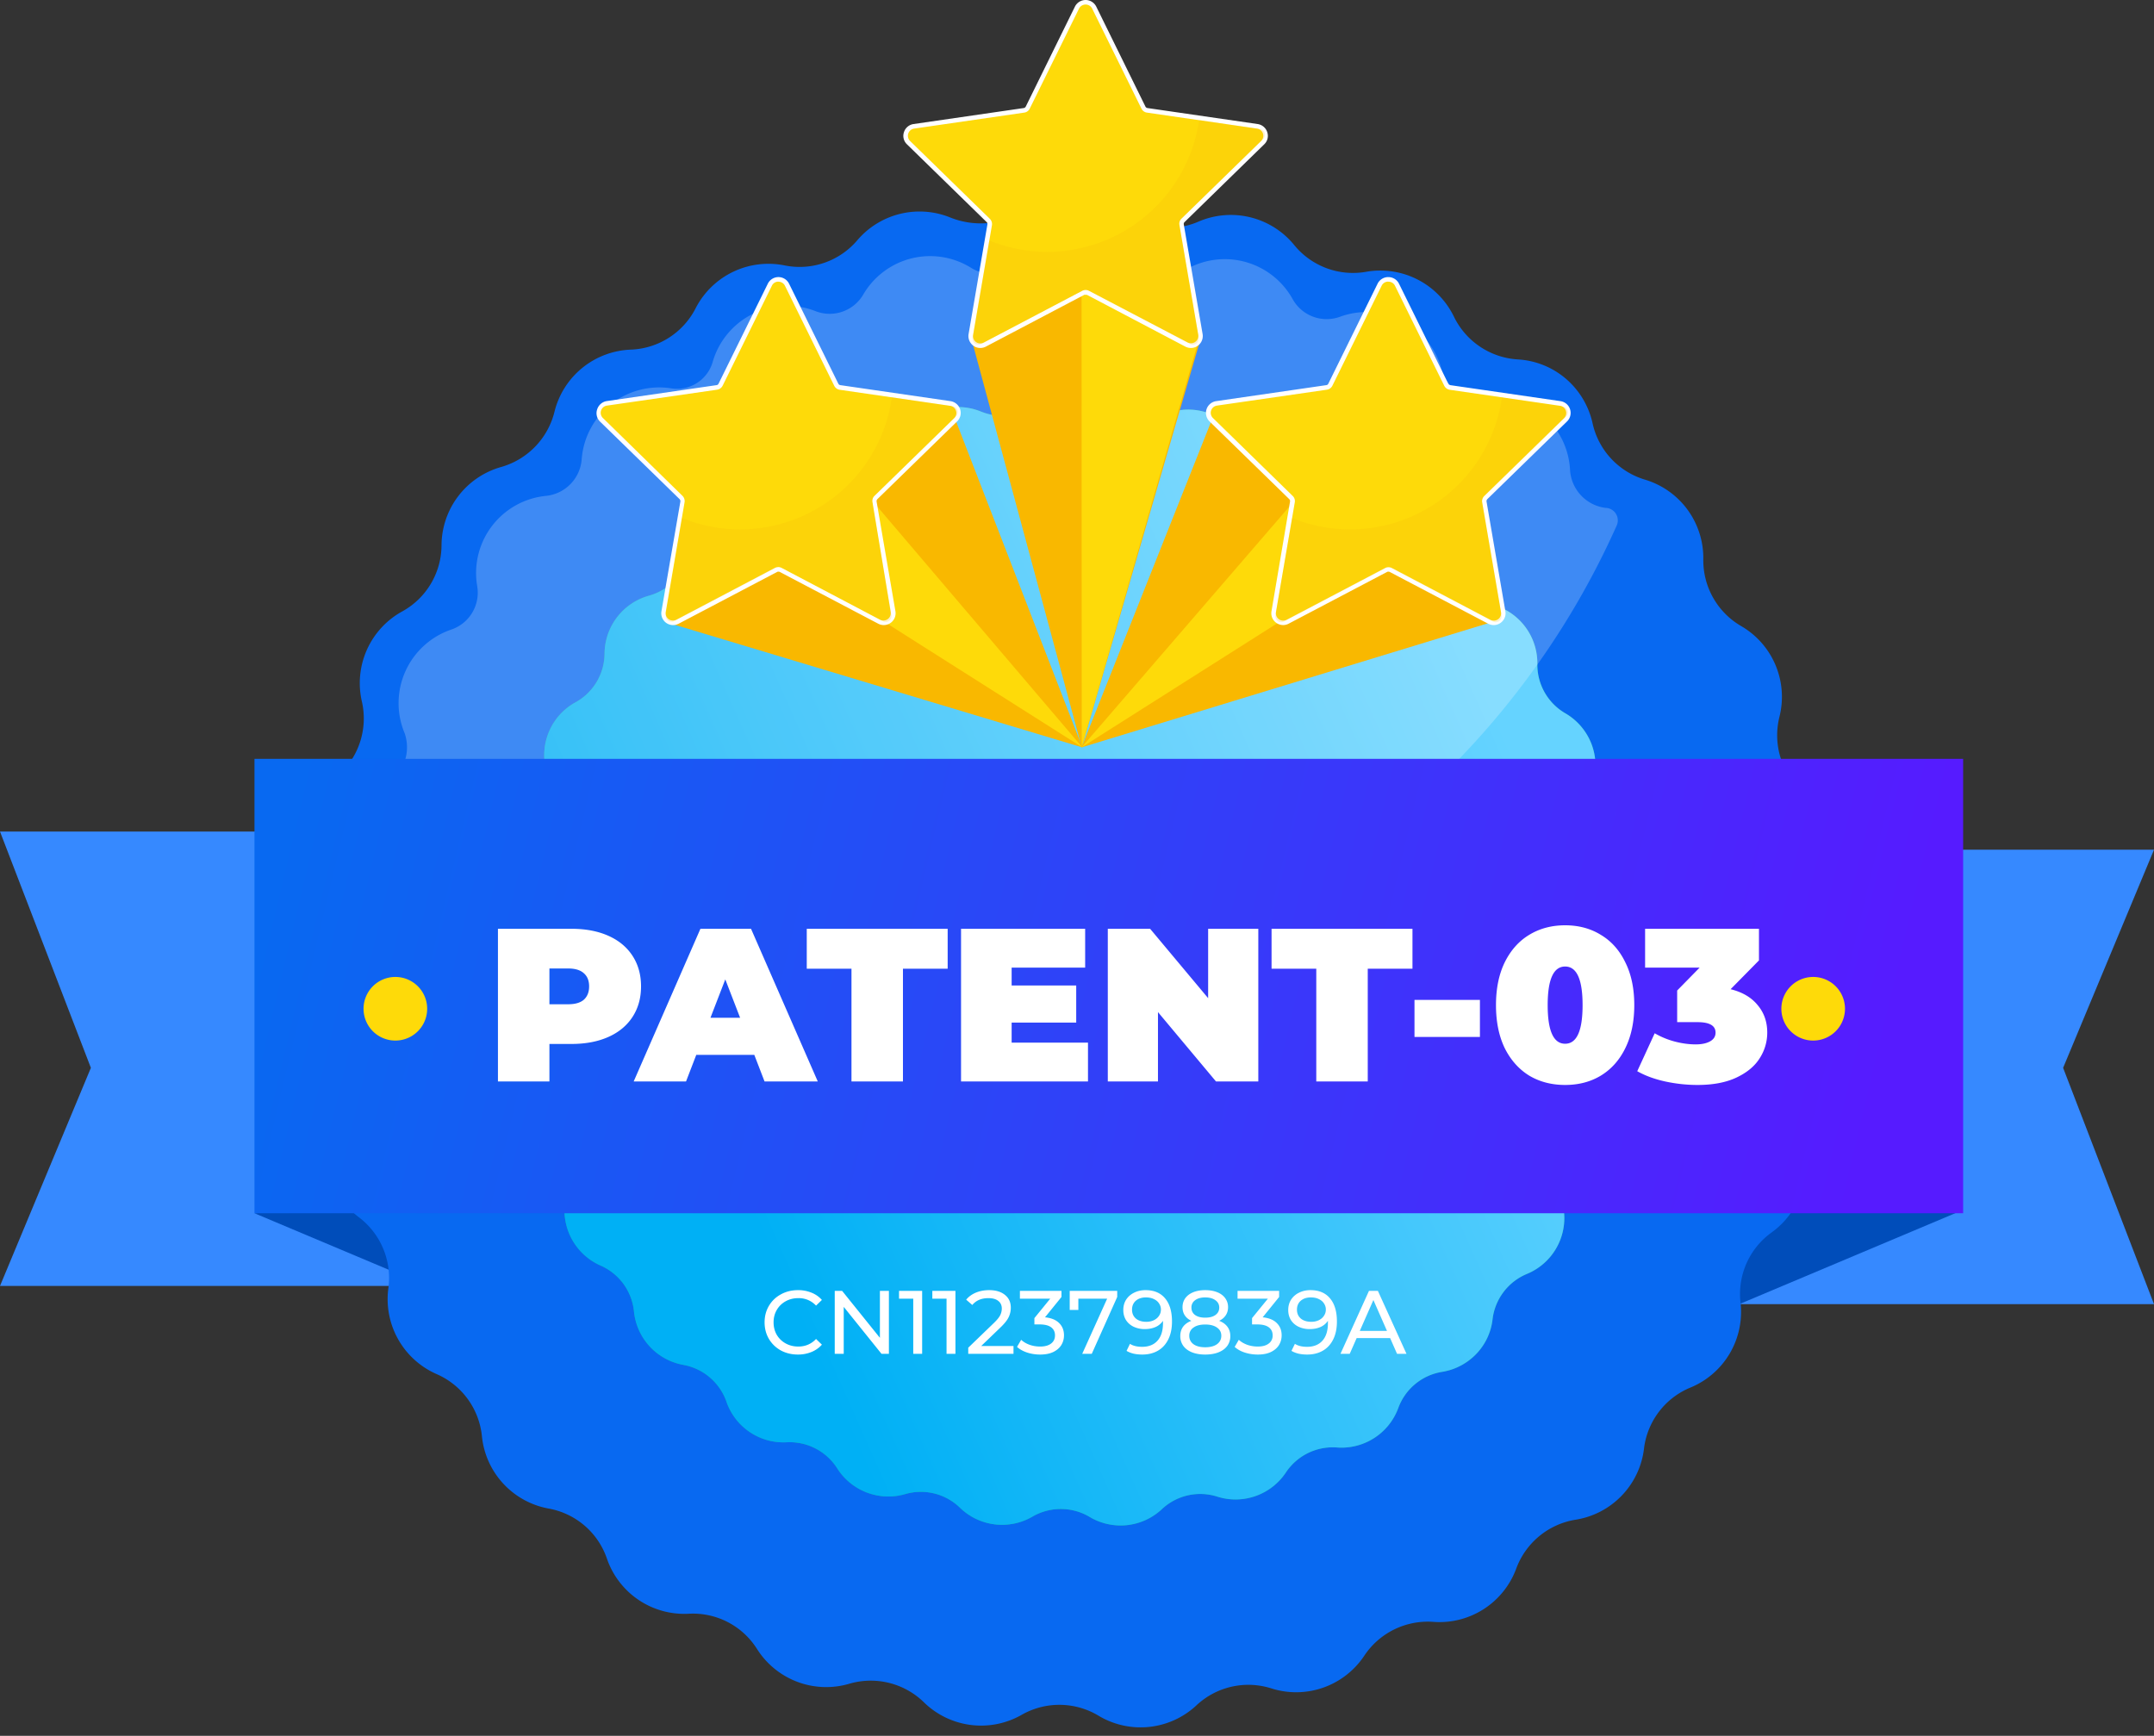
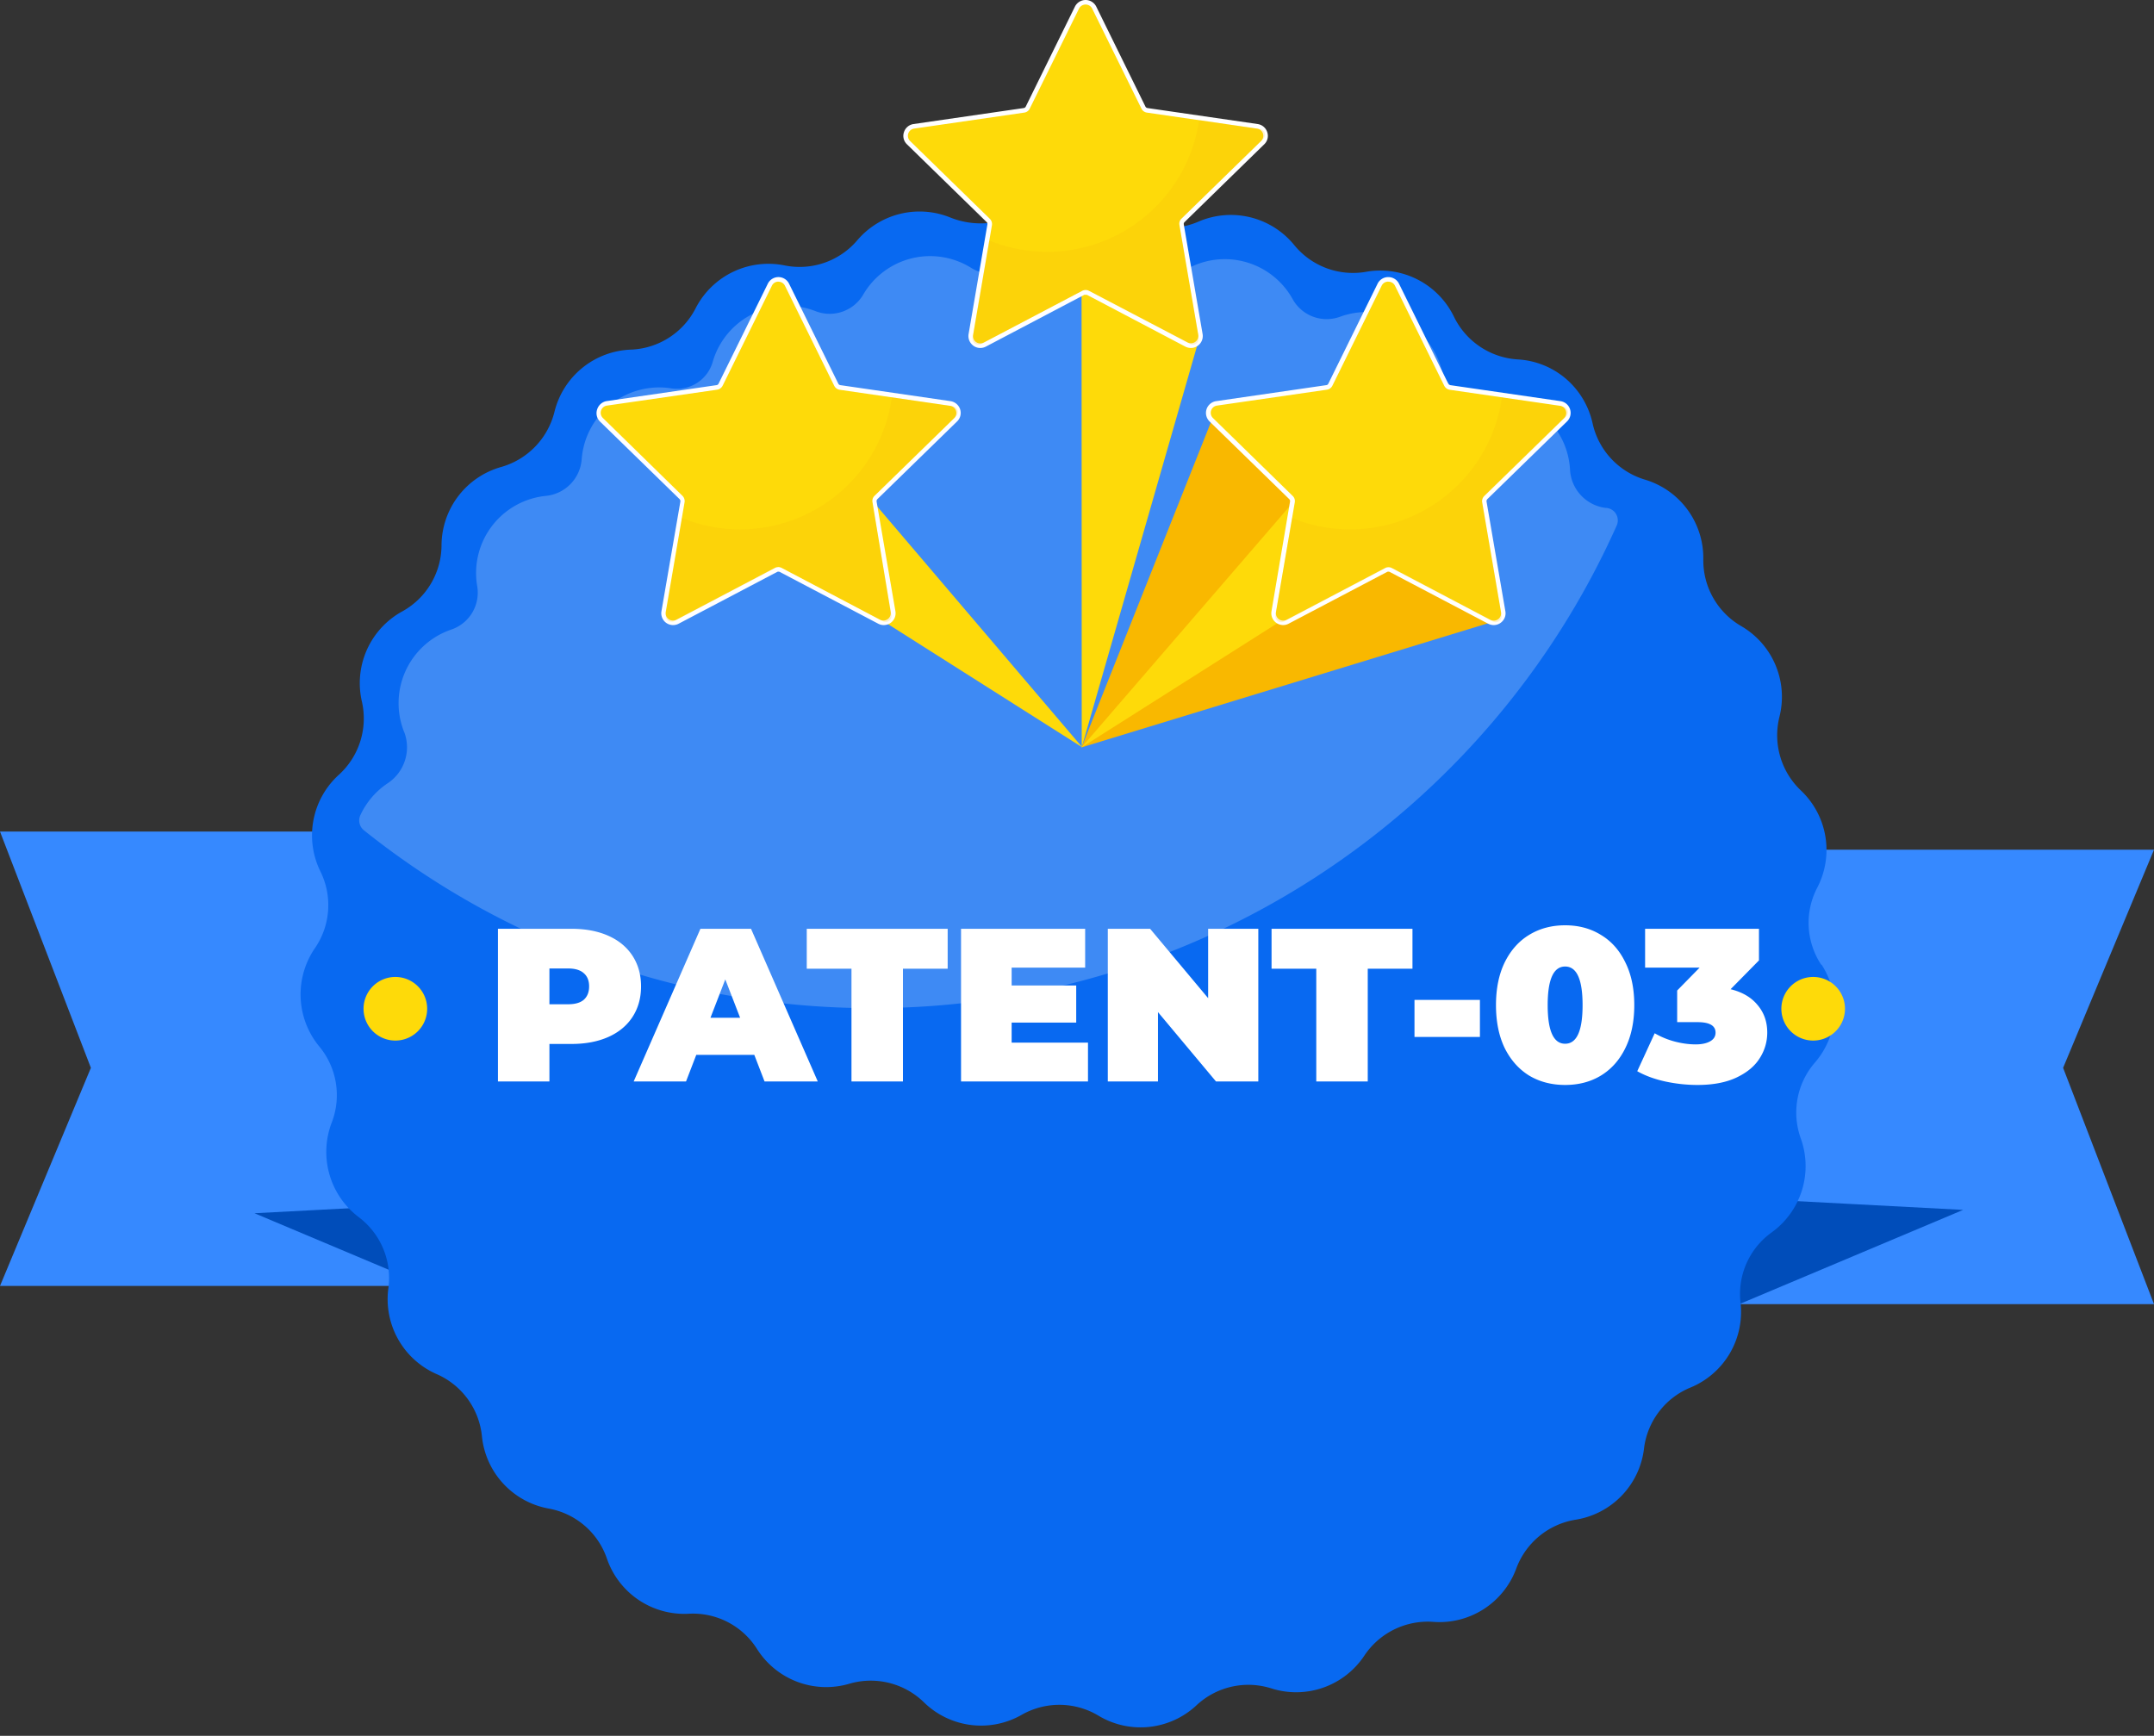
<svg xmlns="http://www.w3.org/2000/svg" xmlns:xlink="http://www.w3.org/1999/xlink" width="237" height="191" fill="none">
  <rect width="100%" height="100%" fill="#333333" stroke="none" />
  <path d="M47 141.5H0l10-24-10-26h47v50zm143-48h47l-10 24 10 26h-47v-50z" fill="#3689ff" />
  <path d="M28 133.5l19 8v-9l-19 1zm188-.37l-27 11.37v-12.79l27 1.42z" fill="#004dba" />
  <path d="M200.38 106.15a8.36 8.36 0 0 1-1.37-4.148c-.081-1.479.233-2.954.91-4.272a9 9 0 0 0 .928-5.659c-.316-1.937-1.257-3.718-2.678-5.071-1.079-1.017-1.868-2.301-2.288-3.722s-.455-2.928-.102-4.368c.485-1.894.34-3.894-.412-5.698a9 9 0 0 0-3.758-4.302 8.37 8.37 0 0 1-3.091-3.092 8.36 8.36 0 0 1-1.109-4.228 9 9 0 0 0-6.41-8.81c-1.42-.422-2.701-1.215-3.713-2.295s-1.719-2.411-2.047-3.855c-.418-1.953-1.473-3.712-3-5-1.476-1.242-3.315-1.972-5.24-2.08a8.38 8.38 0 0 1-4.125-1.384c-1.23-.816-2.221-1.943-2.875-3.266a9 9 0 0 0-9.65-5 8.34 8.34 0 0 1-7.92-2.9c-1.233-1.527-2.931-2.61-4.835-3.083a9 9 0 0 0-5.715.463 8.35 8.35 0 0 1-4.321.634c-1.471-.176-2.868-.74-4.049-1.634A9 9 0 0 0 113 23c-1.223.839-2.635 1.363-4.109 1.526a9 9 0 0 1-4.341-.596 9 9 0 0 0-10.2 2.48 8.33 8.33 0 0 1-8 2.8 9 9 0 0 0-9.8 4.69 8.36 8.36 0 0 1-7.09 4.57 9 9 0 0 0-8.45 6.83 8.41 8.41 0 0 1-5.85 6.08A9 9 0 0 0 48.58 60a8.35 8.35 0 0 1-4.29 7.26 9 9 0 0 0-4.48 9.9 8.37 8.37 0 0 1-2.49 8.06 9 9 0 0 0-2.07 10.66 8.36 8.36 0 0 1-.57 8.41 9 9 0 0 0 .45 10.86 8.38 8.38 0 0 1 1.39 8.32 9 9 0 0 0 2.94 10.45 8.38 8.38 0 0 1 3.28 7.77 9 9 0 0 0 1.044 5.637c.953 1.715 2.441 3.071 4.236 3.863a8.36 8.36 0 0 1 5 6.8 9 9 0 0 0 7.32 8c1.459.258 2.822.9 3.951 1.859s1.981 2.203 2.469 3.601c.626 1.863 1.845 3.469 3.47 4.575s3.567 1.647 5.53 1.545c1.48-.086 2.957.224 4.277.899s2.436 1.69 3.233 2.941a9 9 0 0 0 4.425 3.639c1.832.699 3.842.78 5.725.231 1.421-.423 2.93-.461 4.371-.109a8.37 8.37 0 0 1 3.83 2.109c1.393 1.377 3.198 2.262 5.14 2.52s3.915-.125 5.62-1.09c1.284-.741 2.743-1.127 4.226-1.118a8.36 8.36 0 0 1 4.214 1.168 8.99 8.99 0 0 0 5.589 1.265 9 9 0 0 0 5.221-2.365 8.34 8.34 0 0 1 3.849-2.056c1.442-.332 2.947-.275 4.361.166a9 9 0 0 0 5.729-.062c1.852-.645 3.443-1.876 4.531-3.508a8.39 8.39 0 0 1 3.275-2.889c1.328-.657 2.806-.951 4.285-.851a9 9 0 0 0 5.56-1.382 9.01 9.01 0 0 0 3.6-4.458c.509-1.392 1.378-2.623 2.518-3.57s2.51-1.575 3.972-1.82a9 9 0 0 0 5.092-2.624c1.367-1.406 2.237-3.22 2.478-5.166.169-1.473.729-2.873 1.62-4.058a8.33 8.33 0 0 1 3.45-2.682c1.816-.737 3.342-2.048 4.346-3.732a9.01 9.01 0 0 0 1.214-5.598 8.32 8.32 0 0 1 .639-4.325 8.33 8.33 0 0 1 2.741-3.405 9.01 9.01 0 0 0 3.363-4.635c.586-1.87.547-3.88-.113-5.725-.505-1.393-.633-2.894-.369-4.352a8.38 8.38 0 0 1 1.869-3.948 9 9 0 0 0 .78-10.84l-.04.01z" fill="#0869f1" />
  <use xlink:href="#C" fill="#14b294" />
  <use xlink:href="#C" fill="url(#A)" />
  <path opacity=".22" d="M176.77 55.89h-.08a4.48 4.48 0 0 1-3.94-4.14 8.54 8.54 0 0 0-.871-3.378c-.52-1.054-1.253-1.989-2.151-2.747s-1.944-1.322-3.071-1.656-2.311-.433-3.477-.288a4.09 4.09 0 0 1-4.55-3 8.55 8.55 0 0 0-1.581-3.137c-.739-.925-1.662-1.686-2.71-2.235s-2.2-.874-3.381-.955-2.365.085-3.478.486a4.28 4.28 0 0 1-5.26-1.94c-.57-1.023-1.344-1.918-2.275-2.629a8.54 8.54 0 0 0-6.607-1.635c-1.155.195-2.257.625-3.238 1.264a4.29 4.29 0 0 1-2.91.702c-1.023-.123-1.967-.61-2.66-1.372-.768-.841-1.698-1.52-2.733-1.995s-2.155-.738-3.294-.773a8.51 8.51 0 0 0-3.335.572c-1.062.412-2.031 1.033-2.848 1.826-.714.704-1.645 1.146-2.641 1.255a4.45 4.45 0 0 1-2.849-.655c-.965-.598-2.04-.997-3.161-1.174a8.52 8.52 0 0 0-6.418 1.584A8.52 8.52 0 0 0 95 32.38a4.28 4.28 0 0 1-5.29 1.85 8.54 8.54 0 0 0-6.84.289 8.54 8.54 0 0 0-4.43 5.221 4.09 4.09 0 0 1-4.55 3 8.55 8.55 0 0 0-6.666 1.734A8.55 8.55 0 0 0 64 50.56a4.38 4.38 0 0 1-3.89 4 8.53 8.53 0 0 0-5.96 3.294 8.53 8.53 0 0 0-1.65 6.606 4.29 4.29 0 0 1-2.86 4.82 8.55 8.55 0 0 0-5.039 4.599 8.55 8.55 0 0 0-.071 6.822 4.75 4.75 0 0 1-1.88 5.49 8.51 8.51 0 0 0-3 3.51 1.39 1.39 0 0 0 .39 1.66A89.29 89.29 0 0 0 96 110.93a89.68 89.68 0 0 0 48.806-14.441c14.532-9.427 26.023-22.861 33.084-38.679a1.38 1.38 0 0 0-.075-1.243c-.109-.187-.26-.346-.442-.463s-.388-.191-.603-.214z" fill="#fff" />
-   <path d="M216 83.5H28v50h188v-50z" fill="url(#B)" />
  <path d="M62.876 102.2c1.552 0 2.904.256 4.056.768s2.04 1.248 2.664 2.208.936 2.08.936 3.36-.312 2.4-.936 3.36-1.512 1.696-2.664 2.208-2.504.768-4.056.768h-2.424V119h-5.664v-16.8h8.088zm-.36 8.304c.768 0 1.344-.168 1.728-.504.384-.352.576-.84.576-1.464s-.192-1.104-.576-1.44c-.384-.352-.96-.528-1.728-.528h-2.064v3.936h2.064zm20.478 5.568H76.61L75.482 119h-5.76l7.344-16.8h5.568l7.344 16.8h-5.856l-1.128-2.928zm-1.56-4.08l-1.632-4.224-1.632 4.224h3.264zm12.252-5.4h-4.92V102.2h15.504v4.392h-4.92V119h-5.664v-12.408zm26.023 8.136V119h-13.968v-16.8h13.656v4.272h-8.088v1.968h7.104v4.08h-7.104v2.208h8.4zm18.74-12.528V119h-4.656l-6.384-7.632V119h-5.52v-16.8h4.656l6.384 7.632V102.2h5.52zm6.378 4.392h-4.92V102.2h15.504v4.392h-4.92V119h-5.664v-12.408zm10.806 3.432h7.2v4.08h-7.2v-4.08zm16.575 9.36c-1.488 0-2.808-.344-3.96-1.032-1.136-.704-2.032-1.712-2.688-3.024-.64-1.328-.96-2.904-.96-4.728s.32-3.392.96-4.704c.656-1.328 1.552-2.336 2.688-3.024 1.152-.704 2.472-1.056 3.96-1.056s2.8.352 3.936 1.056c1.152.688 2.048 1.696 2.688 3.024.656 1.312.984 2.88.984 4.704s-.328 3.4-.984 4.728c-.64 1.312-1.536 2.32-2.688 3.024-1.136.688-2.448 1.032-3.936 1.032zm0-4.536c1.28 0 1.92-1.416 1.92-4.248s-.64-4.248-1.92-4.248-1.92 1.416-1.92 4.248.64 4.248 1.92 4.248zm18.207-6c1.296.32 2.288.904 2.976 1.752.704.832 1.056 1.84 1.056 3.024a5.18 5.18 0 0 1-.84 2.832c-.544.864-1.392 1.568-2.544 2.112s-2.584.816-4.296.816c-1.184 0-2.368-.128-3.552-.384-1.168-.256-2.192-.632-3.072-1.128l1.92-4.176c.688.4 1.424.704 2.208.912.8.208 1.568.312 2.304.312.656 0 1.184-.112 1.584-.336s.6-.544.6-.96c0-.768-.664-1.152-1.992-1.152h-2.232v-3.48l2.472-2.52h-6V102.2h12.528v3.48l-3.12 3.168z" fill="#fff" />
-   <path d="M106.971 37.61l12.05 44.63 13.08-44.96-11.69-12.75-13.44 13.08z" fill="#f9b800" />
  <path d="M119 27.35l.02 54.89 12.95-45.08L119 27.35z" fill="#feda09" />
-   <path d="M104.919 45.66l14.17 36.58L73.94 68.66l30.98-23z" fill="#f9b800" />
  <path d="M95.53 54.57l23.56 27.67-27.01-17.13 3.45-10.54zM131 38a1.07 1.07 0 0 1-.49-.12L119.7 32.2a.55.55 0 0 0-.25-.06.58.58 0 0 0-.26.06l-10.84 5.7c-.152.078-.32.12-.49.12a1.08 1.08 0 0 1-.448-.1c-.14-.065-.263-.161-.362-.28a1 1 0 0 1-.214-.398c-.04-.147-.046-.302-.016-.452l2.07-12.07a.56.56 0 0 0-.021-.264.57.57 0 0 0-.139-.226L100 15.68a1.06 1.06 0 0 1-.27-1.08 1.08 1.08 0 0 1 .86-.72l12.11-1.76a.57.57 0 0 0 .245-.1.58.58 0 0 0 .175-.2l5.42-11a1.05 1.05 0 0 1 1.502-.432 1.05 1.05 0 0 1 .388.432l5.42 11c.041.079.101.148.174.2a.57.57 0 0 0 .246.1l12.11 1.76a1.05 1.05 0 0 1 .862.714 1.06 1.06 0 0 1 .02.582 1.05 1.05 0 0 1-.292.504l-8.77 8.55c-.065.062-.114.14-.141.225a.54.54 0 0 0-.019.265l2.07 12.07a1 1 0 0 1-.017.452 1.01 1.01 0 0 1-.213.398c-.109.124-.245.222-.398.284A1.06 1.06 0 0 1 131 38z" fill="#feda09" />
  <path d="M119.451.5c.15 0 .297.042.424.122a.8.8 0 0 1 .296.328l5.42 11c.056.117.14.218.245.295s.226.127.355.145l12.12 1.76c.148.021.288.084.403.181s.199.224.245.367a.8.8 0 0 1 .014.441c-.037.146-.114.278-.222.381l-8.75 8.53c-.095.09-.165.202-.206.326s-.048.256-.024.384l2.07 12.07a.8.8 0 0 1-.02.348c-.031.113-.087.218-.163.307s-.171.161-.277.21a.81.81 0 0 1-.34.075.84.84 0 0 1-.37-.09L119.821 32c-.115-.058-.242-.089-.37-.09a.85.85 0 0 0-.38.09l-10.84 5.7c-.115.058-.242.089-.37.09a.8.8 0 0 1-.339-.074.79.79 0 0 1-.276-.211.8.8 0 0 1-.16-.308.78.78 0 0 1-.015-.347l2.07-12.07a.81.81 0 0 0-.033-.384c-.042-.124-.113-.235-.207-.326l-8.76-8.55c-.109-.104-.186-.236-.223-.381a.8.8 0 0 1 .26-.808.8.8 0 0 1 .403-.181l12.12-1.76c.128-.018.25-.068.355-.145s.189-.178.245-.295l5.42-11c.067-.136.171-.25.3-.33a.81.81 0 0 1 .43-.12zm0-.5a1.31 1.31 0 0 0-.695.196 1.31 1.31 0 0 0-.485.534l-5.41 11c-.023.043-.055.081-.095.108s-.087.046-.135.052l-12.12 1.76a1.3 1.3 0 0 0-1.05.89 1.28 1.28 0 0 0 .33 1.34l8.76 8.55a.28.28 0 0 1 .082.123c.015.047.018.098.008.147l-2.07 12.06a1.3 1.3 0 0 0 .028.562c.05.183.14.353.262.498s.274.266.447.347a1.29 1.29 0 0 0 .553.123 1.34 1.34 0 0 0 .61-.15l10.83-5.7a.4.4 0 0 1 .15 0h.14l10.83 5.7c.188.098.397.149.61.15a1.29 1.29 0 0 0 .553-.123c.173-.081.325-.2.447-.347a1.31 1.31 0 0 0 .261-.498c.05-.183.06-.375.029-.562l-2.07-12.06c-.011-.049-.008-.1.008-.147a.28.28 0 0 1 .082-.123l8.76-8.55c.177-.169.302-.384.361-.622a1.28 1.28 0 0 0-.031-.718c-.074-.232-.212-.438-.398-.595s-.411-.259-.652-.295l-12.12-1.76c-.049-.006-.095-.024-.135-.052s-.073-.065-.095-.108l-5.41-11c-.108-.218-.275-.402-.481-.531s-.446-.198-.689-.199z" fill="#fff" />
  <g style="mix-blend-mode:multiply" opacity=".19">
    <path d="M108.84 26.46c2.378.97 4.945 1.385 7.507 1.213s5.05-.926 7.277-2.204a16.88 16.88 0 0 0 5.571-5.174 16.87 16.87 0 0 0 2.735-7.095l6.7 1a.64.64 0 0 1 .519.433c.038.113.043.235.015.351s-.088.222-.174.306l-9.06 8.84c-.076.072-.133.162-.166.261s-.041.205-.024.309l2.14 12.47a.63.63 0 0 1-.035.352c-.044.112-.119.209-.216.279s-.213.113-.333.122-.239-.017-.346-.073l-11.21-5.89a.62.62 0 0 0-.59 0l-11.21 5.89a.64.64 0 0 1-.678-.049c-.097-.071-.172-.168-.216-.279a.64.64 0 0 1-.036-.352l1.83-10.71z" fill="#f4b608" />
  </g>
  <path d="M133.55 45.66L119 82.24l46-14.05-31.45-22.53z" fill="#f9b800" />
  <g fill="#feda09">
    <path d="M142.47 55.04L119 82.24l27.01-17.13-3.54-10.07z" />
    <path d="M164.361 68.53c-.171.003-.34-.039-.49-.12l-10.87-5.7a.59.59 0 0 0-.52 0l-10.83 5.7a1.07 1.07 0 0 1-.49.12 1 1 0 0 1-.45-.094c-.141-.066-.264-.164-.36-.286a1 1 0 0 1-.23-.85l2.07-12.07c.014-.089.007-.179-.021-.264a.55.55 0 0 0-.139-.226l-8.77-8.55a1.05 1.05 0 0 1-.29-.501c-.048-.191-.041-.391.02-.579a1.07 1.07 0 0 1 .85-.72l12.16-1.76a.55.55 0 0 0 .42-.3l5.42-11a1 1 0 0 1 .38-.437c.168-.105.362-.158.56-.153a1.06 1.06 0 0 1 .95.59l5.42 11c.037.08.095.15.166.202s.156.086.244.098l12.12 1.76a1.06 1.06 0 0 1 .85.718 1.06 1.06 0 0 1 .023.578c-.046.191-.144.366-.283.504l-8.77 8.55a.56.56 0 0 0-.14.226.55.55 0 0 0-.02.264l2.06 12.07a1 1 0 0 1-.017.452 1.01 1.01 0 0 1-.213.398 1.08 1.08 0 0 1-.81.38z" />
  </g>
  <path d="M152.771 31a.78.78 0 0 1 .72.45l5.42 11c.059.117.145.218.251.294a.82.82 0 0 0 .359.146l12.12 1.76c.148.021.288.084.402.181a.8.8 0 0 1 .26.808c-.037.145-.114.278-.222.381l-8.77 8.55c-.093.091-.162.203-.202.327a.8.8 0 0 0-.028.383l2.07 12.07a.81.81 0 0 1-.015.347.8.8 0 0 1-.161.308c-.075.09-.169.162-.275.211a.8.8 0 0 1-.339.074c-.132-.001-.262-.032-.38-.09l-10.83-5.7a.85.85 0 0 0-.38-.09.78.78 0 0 0-.37.09l-10.84 5.7a.84.84 0 0 1-.37.09c-.118 0-.234-.025-.34-.075a.81.81 0 0 1-.278-.21c-.076-.089-.132-.194-.163-.307a.8.8 0 0 1-.019-.348l2.07-12.07c.024-.128.015-.26-.025-.384s-.111-.236-.205-.326l-8.77-8.57c-.109-.104-.186-.237-.222-.384s-.031-.3.016-.443a.8.8 0 0 1 .656-.544l12.09-1.75a.8.8 0 0 0 .354-.146c.104-.077.189-.178.246-.294l5.42-11a.78.78 0 0 1 .294-.33.79.79 0 0 1 .426-.12l.03.01zm-.03-.51a1.3 1.3 0 0 0-1.17.73l-5.42 11c-.021.045-.054.083-.094.111s-.087.045-.136.049l-12.11 1.76a1.31 1.31 0 0 0-1.057.889c-.075.232-.085.48-.027.717s.18.453.354.624l8.77 8.55c.036.034.063.077.079.124s.019.097.011.146l-2.04 12.06c-.034.186-.026.378.022.561a1.31 1.31 0 0 0 .258.499 1.33 1.33 0 0 0 .448.344c.173.081.361.124.552.126a1.27 1.27 0 0 0 .6-.15l10.84-5.7a.34.34 0 0 1 .14-.03c.048 0 .096.01.14.03l10.84 5.7c.264.14.568.185.861.126a1.3 1.3 0 0 0 .749-.446 1.29 1.29 0 0 0 .26-.498c.048-.183.055-.375.02-.562l-2.07-12.06c-.007-.049-.002-.098.014-.145s.041-.089.076-.125l8.77-8.55c.173-.17.296-.386.354-.622a1.32 1.32 0 0 0-.025-.715c-.075-.232-.213-.438-.398-.595a1.31 1.31 0 0 0-.651-.297l-12.12-1.76c-.049-.006-.095-.024-.135-.052s-.073-.065-.095-.108l-5.42-11a1.3 1.3 0 0 0-1.17-.73h-.02z" fill="#fff" />
  <g style="mix-blend-mode:multiply" opacity=".19">
    <path d="M142.17 57a16.87 16.87 0 0 0 14.78-.991c2.226-1.279 4.131-3.048 5.569-5.175a16.86 16.86 0 0 0 2.731-7.094l6.71 1a.64.64 0 0 1 .519.433c.038.113.043.235.015.351s-.088.222-.174.306l-9.07 8.84c-.074.073-.129.163-.16.263a.64.64 0 0 0-.02.307l2.14 12.47a.65.65 0 0 1-.26.629c-.098.07-.213.113-.333.122a.65.65 0 0 1-.347-.071l-11.2-5.89a.64.64 0 0 0-.3-.075c-.104 0-.207.026-.3.075l-11.2 5.89a.64.64 0 0 1-.678-.048c-.097-.071-.172-.168-.216-.279a.64.64 0 0 1-.036-.352L142.17 57z" fill="#f4b608" />
  </g>
  <path d="M97.239 68.53a1 1 0 0 1-.49-.12l-10.84-5.7a.59.59 0 0 0-.52 0l-10.84 5.7a1 1 0 0 1-.49.12 1.08 1.08 0 0 1-.81-.38 1 1 0 0 1-.25-.85l2.07-12.07a.56.56 0 0 0-.16-.49l-8.76-8.55a1 1 0 0 1-.27-1.08 1.05 1.05 0 0 1 .85-.72l12.12-1.76a.53.53 0 0 0 .41-.3l5.42-11a1.06 1.06 0 0 1 1-.59 1.07 1.07 0 0 1 .95.59l5.41 11a.55.55 0 0 0 .42.3l12.12 1.76a1.07 1.07 0 0 1 .85.72c.061.187.068.388.02.579a1.04 1.04 0 0 1-.29.501l-8.76 8.55a.51.51 0 0 0-.16.49l2.04 12.07a1 1 0 0 1-.23.85 1.08 1.08 0 0 1-.81.38z" fill="#feda09" />
  <path d="M85.65 31a.79.79 0 0 1 .72.45l5.42 11a.8.8 0 0 0 .61.44l12.11 1.76a.8.8 0 0 1 .408.166c.117.092.207.216.258.356a.8.8 0 0 1 .03.439c-.031.146-.102.281-.206.389l-8.77 8.55a.78.78 0 0 0-.23.71l2 12.08a.81.81 0 0 1-.179.651.81.81 0 0 1-.611.289.85.85 0 0 1-.38-.09L86 62.49a.78.78 0 0 0-.37-.09.85.85 0 0 0-.38.09l-10.83 5.7a.88.88 0 0 1-.38.09.8.8 0 0 1-.615-.285.8.8 0 0 1-.175-.655l2.07-12.07a.81.81 0 0 0-.23-.71L66.34 46a.8.8 0 0 1-.206-.827.8.8 0 0 1 .656-.543l12.11-1.75a.82.82 0 0 0 .61-.44l5.42-11a.78.78 0 0 1 .72-.45V31zm0-.51a1.3 1.3 0 0 0-1.17.73l-5.42 11a.28.28 0 0 1-.23.16l-12.12 1.76a1.33 1.33 0 0 0-1 .89 1.3 1.3 0 0 0 .29 1.34l8.77 8.55a.33.33 0 0 1 .09.27l-2.08 12.06a1.3 1.3 0 0 0 .512 1.282 1.3 1.3 0 0 0 1.378.098l10.84-5.7a.34.34 0 0 1 .28 0l10.84 5.7a1.28 1.28 0 0 0 .61.15 1.3 1.3 0 0 0 .998-.466 1.3 1.3 0 0 0 .282-1.064l-2.07-12.06a.33.33 0 0 1 .09-.27l8.77-8.55a1.31 1.31 0 0 0 .358-.623c.058-.237.049-.486-.028-.717a1.33 1.33 0 0 0-1.06-.89l-12.11-1.76a.28.28 0 0 1-.23-.16l-5.42-11a1.3 1.3 0 0 0-1.17-.73z" fill="#fff" />
  <g style="mix-blend-mode:multiply" opacity=".19">
    <path d="M75.05 57a16.87 16.87 0 0 0 14.79-1.001 16.87 16.87 0 0 0 8.29-12.289l6.71 1c.118.018.228.069.318.146a.64.64 0 0 1 .194.291.65.65 0 0 1 .012.35c-.029.115-.089.221-.174.304l-9.06 8.84a.64.64 0 0 0-.18.57l2.13 12.47a.64.64 0 0 1-.252.631.64.64 0 0 1-.678.049L86 62.45a.64.64 0 0 0-.6 0l-11.2 5.89a.65.65 0 0 1-.679-.051.65.65 0 0 1-.261-.629L75.05 57z" fill="#f4b608" />
  </g>
  <path d="M43.5 114.5a3.5 3.5 0 1 0 0-7 3.5 3.5 0 1 0 0 7zm156 0a3.5 3.5 0 1 0 0-7 3.5 3.5 0 1 0 0 7z" fill="#feda09" />
-   <path d="M87.789 149.049c-.693 0-1.32-.152-1.881-.455-.554-.31-.99-.733-1.307-1.267-.317-.542-.475-1.149-.475-1.822s.158-1.277.475-1.812c.317-.541.756-.963 1.317-1.267.561-.31 1.188-.465 1.881-.465a3.86 3.86 0 0 1 1.485.277c.449.178.832.445 1.148.802l-.644.624a2.58 2.58 0 0 0-1.95-.822c-.515 0-.98.115-1.396.346s-.742.551-.98.961c-.231.402-.347.854-.347 1.356s.115.957.347 1.366c.238.403.564.72.98.951s.881.346 1.396.346c.772 0 1.422-.277 1.95-.832l.644.624c-.317.357-.703.627-1.158.812a3.86 3.86 0 0 1-1.485.277zm10.015-7.009v6.93h-.812l-4.158-5.168v5.168h-.99v-6.93h.812l4.158 5.168v-5.168h.99zm3.658 0v6.93h-.98v-6.069h-1.564v-.861h2.544zm3.664 0v6.93h-.98v-6.069h-1.564v-.861h2.544zm6.387 6.069v.861h-4.98v-.673l2.822-2.723c.343-.33.574-.614.693-.851a1.66 1.66 0 0 0 .178-.733c0-.363-.129-.643-.386-.841-.251-.205-.614-.307-1.089-.307-.766 0-1.356.251-1.772.752l-.673-.584c.27-.33.623-.587 1.059-.772.442-.185.934-.277 1.475-.277.726 0 1.304.175 1.733.524.429.344.643.812.643 1.406a2.39 2.39 0 0 1-.238 1.05c-.158.33-.458.706-.9 1.128l-2.119 2.04h3.554zm3.467-3.158c.68.066 1.198.277 1.555.633.356.35.534.799.534 1.347 0 .396-.099.755-.297 1.079-.198.316-.495.571-.891.762-.389.185-.868.277-1.435.277a4.64 4.64 0 0 1-1.426-.218c-.455-.151-.828-.359-1.119-.623l.456-.782c.237.224.541.405.911.544.369.132.762.198 1.178.198.514 0 .914-.109 1.198-.327.29-.217.435-.518.435-.901s-.142-.679-.426-.891-.712-.316-1.287-.316h-.554v-.693l1.742-2.139h-3.336v-.861h4.574v.673l-1.812 2.238zm7.945-2.911v.673l-2.801 6.257h-1.05l2.743-6.069h-3.168v1.238h-.951v-2.099h5.227zm3.116-.079c.93 0 1.646.3 2.148.901.508.6.762 1.452.762 2.554 0 .772-.138 1.432-.416 1.98-.27.541-.653.954-1.148 1.237-.488.278-1.059.416-1.713.416-.336 0-.653-.033-.95-.099-.297-.072-.555-.175-.772-.307l.376-.772c.336.218.782.327 1.336.327.72 0 1.281-.221 1.683-.664.41-.448.614-1.098.614-1.95v-.247a1.91 1.91 0 0 1-.822.683c-.349.152-.742.227-1.178.227a2.83 2.83 0 0 1-1.227-.257c-.357-.172-.637-.416-.842-.733-.198-.323-.297-.693-.297-1.108 0-.436.106-.819.317-1.149.218-.33.512-.584.881-.762.37-.185.786-.277 1.248-.277zm.089 3.485c.31 0 .587-.06.831-.179s.433-.28.565-.485c.138-.204.207-.432.207-.683a1.17 1.17 0 0 0-.198-.663c-.125-.205-.313-.366-.564-.485-.244-.126-.541-.188-.891-.188-.455 0-.825.122-1.109.366-.277.244-.415.571-.415.98s.141.736.425.98c.284.238.667.357 1.149.357zm8.011-.109c.396.151.699.369.91.653s.317.624.317 1.02a1.81 1.81 0 0 1-.336 1.089c-.225.303-.545.538-.961.703s-.904.247-1.465.247c-.554 0-1.039-.082-1.455-.247-.409-.165-.726-.4-.951-.703a1.81 1.81 0 0 1-.336-1.089c0-.396.102-.736.307-1.02.211-.284.515-.502.911-.653-.317-.152-.558-.353-.723-.604s-.248-.548-.248-.891c0-.383.103-.716.307-1 .211-.284.505-.502.881-.654s.812-.227 1.307-.227c.502 0 .941.076 1.317.227.383.152.676.37.881.654a1.63 1.63 0 0 1 .317 1c0 .336-.086.633-.258.891-.165.251-.406.452-.722.604zm-1.535-2.574c-.468 0-.838.102-1.109.307a.95.95 0 0 0-.406.811c0 .344.132.614.396.812.271.198.644.297 1.119.297.482 0 .858-.099 1.129-.297.277-.198.416-.468.416-.812s-.142-.613-.426-.811c-.277-.205-.65-.307-1.119-.307zm0 5.484c.548 0 .98-.112 1.297-.336.317-.231.475-.542.475-.931 0-.383-.158-.683-.475-.901-.317-.224-.749-.336-1.297-.336s-.977.112-1.287.336a1.04 1.04 0 0 0-.465.901 1.1 1.1 0 0 0 .465.931c.31.224.739.336 1.287.336zm6.322-3.296c.68.066 1.198.277 1.554.633.357.35.535.799.535 1.347 0 .396-.099.755-.297 1.079-.198.316-.495.571-.891.762-.39.185-.868.277-1.436.277-.495 0-.97-.072-1.425-.218s-.829-.359-1.119-.623l.455-.782c.238.224.542.405.911.544.37.132.762.198 1.178.198.515 0 .914-.109 1.198-.327a1.06 1.06 0 0 0 .436-.901c0-.382-.142-.679-.426-.891s-.713-.316-1.287-.316h-.554v-.693l1.742-2.139h-3.336v-.861h4.574v.673l-1.812 2.238zm5.259-2.99c.931 0 1.647.3 2.149.901.508.6.762 1.452.762 2.554 0 .772-.139 1.432-.416 1.98-.27.541-.653.954-1.148 1.237-.489.278-1.06.416-1.713.416-.337 0-.653-.033-.95-.099-.297-.072-.555-.175-.773-.307l.377-.772c.336.218.782.327 1.336.327.72 0 1.281-.221 1.683-.664.409-.448.614-1.098.614-1.95v-.247a1.91 1.91 0 0 1-.822.683c-.35.152-.742.227-1.178.227a2.83 2.83 0 0 1-1.227-.257c-.357-.172-.637-.416-.842-.733-.198-.323-.297-.693-.297-1.108 0-.436.106-.819.317-1.149a2.15 2.15 0 0 1 .881-.762c.37-.185.785-.277 1.247-.277zm.089 3.485c.311 0 .588-.06.832-.179s.432-.28.564-.485c.139-.204.208-.432.208-.683a1.17 1.17 0 0 0-.198-.663c-.125-.205-.313-.366-.564-.485-.244-.126-.541-.188-.891-.188-.455 0-.825.122-1.109.366-.277.244-.416.571-.416.98s.142.736.426.98c.284.238.667.357 1.148.357zm8.677 1.791h-3.683l-.763 1.733h-1.019l3.138-6.93h.98l3.148 6.93h-1.039l-.762-1.733zm-.347-.792l-1.495-3.395-1.495 3.395h2.99z" fill="#fff" />
  <defs>
    <linearGradient id="A" x1="88.112" y1="145.788" x2="203.707" y2="94.481" gradientUnits="userSpaceOnUse">
      <stop stop-color="#00b0f5" />
      <stop offset=".769" stop-color="#65d3ff" />
    </linearGradient>
    <linearGradient id="B" x1="31.5" y1="90.5" x2="204" y2="131.5" gradientUnits="userSpaceOnUse">
      <stop stop-color="#0869f1" />
      <stop offset="1" stop-color="#561bff" />
    </linearGradient>
-     <path id="C" d="M178.73 106.06c-.603-.916-.951-1.975-1.009-3.07s.176-2.186.679-3.16a6.64 6.64 0 0 0 .682-4.179c-.235-1.43-.931-2.744-1.982-3.741a6.17 6.17 0 0 1-1.695-2.761 6.18 6.18 0 0 1-.065-3.239c.361-1.403.254-2.886-.303-4.223a6.66 6.66 0 0 0-2.787-3.187c-.948-.546-1.734-1.333-2.279-2.282a6.19 6.19 0 0 1-.821-3.118c.028-1.448-.416-2.866-1.266-4.039a6.66 6.66 0 0 0-3.444-2.461 6.16 6.16 0 0 1-2.748-1.696c-.749-.8-1.271-1.785-1.512-2.854a6.66 6.66 0 0 0-6.09-5.23 6.19 6.19 0 0 1-3.065-1.017c-.914-.604-1.65-1.44-2.135-2.422-.627-1.306-1.662-2.372-2.948-3.038a6.67 6.67 0 0 0-4.182-.652 6.19 6.19 0 0 1-3.214-.28c-1.028-.376-1.937-1.017-2.636-1.86a6.63 6.63 0 0 0-7.79-1.94 6.18 6.18 0 0 1-3.195.468c-1.088-.13-2.122-.547-2.995-1.208a6.65 6.65 0 0 0-4.07-1.39 6.56 6.56 0 0 0-3.69 1.12c-.905.621-1.949 1.008-3.04 1.127a6.64 6.64 0 0 1-3.21-.447 6.67 6.67 0 0 0-4-.32 6.58 6.58 0 0 0-3.56 2.16 6.2 6.2 0 0 1-5.88 2.07 6.66 6.66 0 0 0-7.24 3.46 6.19 6.19 0 0 1-5.24 3.4 6.66 6.66 0 0 0-6.25 5 6.16 6.16 0 0 1-4.32 4.49 6.67 6.67 0 0 0-4.91 6.36 6.17 6.17 0 0 1-3.16 5.36 6.63 6.63 0 0 0-3.31 7.32 6.17 6.17 0 0 1-1.84 5.95 6.64 6.64 0 0 0-1.54 7.88 6.19 6.19 0 0 1-.41 6.22 6.66 6.66 0 0 0 .32 8 6.19 6.19 0 0 1 1 6.15 6.57 6.57 0 0 0-.2 4.3 6.64 6.64 0 0 0 2.37 3.43 6.19 6.19 0 0 1 2.42 5.74 6.66 6.66 0 0 0 .779 4.152c.703 1.263 1.799 2.263 3.121 2.848 1 .435 1.867 1.126 2.513 2.004s1.049 1.912 1.167 2.996a6.64 6.64 0 0 0 5.42 5.93c1.072.191 2.075.661 2.907 1.364s1.465 1.611 1.833 2.636a6.64 6.64 0 0 0 2.559 3.378c1.199.816 2.632 1.217 4.081 1.142a6.2 6.2 0 0 1 3.158.672c.975.499 1.8 1.247 2.392 2.168a6.66 6.66 0 0 0 7.5 2.86c1.042-.303 2.145-.325 3.198-.065s2.02.793 2.802 1.545a6.65 6.65 0 0 0 3.831 1.851 6.66 6.66 0 0 0 4.169-.851c.946-.55 2.021-.839 3.115-.839s2.169.289 3.115.839a6.65 6.65 0 0 0 4.136.941c1.445-.146 2.802-.761 3.864-1.751.796-.752 1.778-1.278 2.845-1.524a6.16 6.16 0 0 1 3.225.124 6.65 6.65 0 0 0 4.233-.047c1.368-.477 2.543-1.387 3.347-2.593a6.19 6.19 0 0 1 2.422-2.135c.982-.485 2.075-.701 3.168-.625a6.66 6.66 0 0 0 4.107-1.021c1.222-.777 2.156-1.932 2.663-3.289a6.17 6.17 0 0 1 1.852-2.65c.842-.703 1.856-1.169 2.938-1.35 1.459-.227 2.802-.93 3.82-2 .984-1.031 1.606-2.354 1.77-3.77.126-1.091.54-2.129 1.199-3.007a6.2 6.2 0 0 1 2.551-1.993 6.65 6.65 0 0 0 3.211-2.755c.742-1.244 1.057-2.696.899-4.135-.129-1.088.035-2.191.474-3.195s1.139-1.872 2.026-2.515c1.199-.858 2.082-2.089 2.51-3.5a6.56 6.56 0 0 0-.11-4.16 6.19 6.19 0 0 1 1.11-6.14 6.64 6.64 0 0 0 1.64-4c.049-1.316-.3-2.615-1-3.73z" />
  </defs>
</svg>